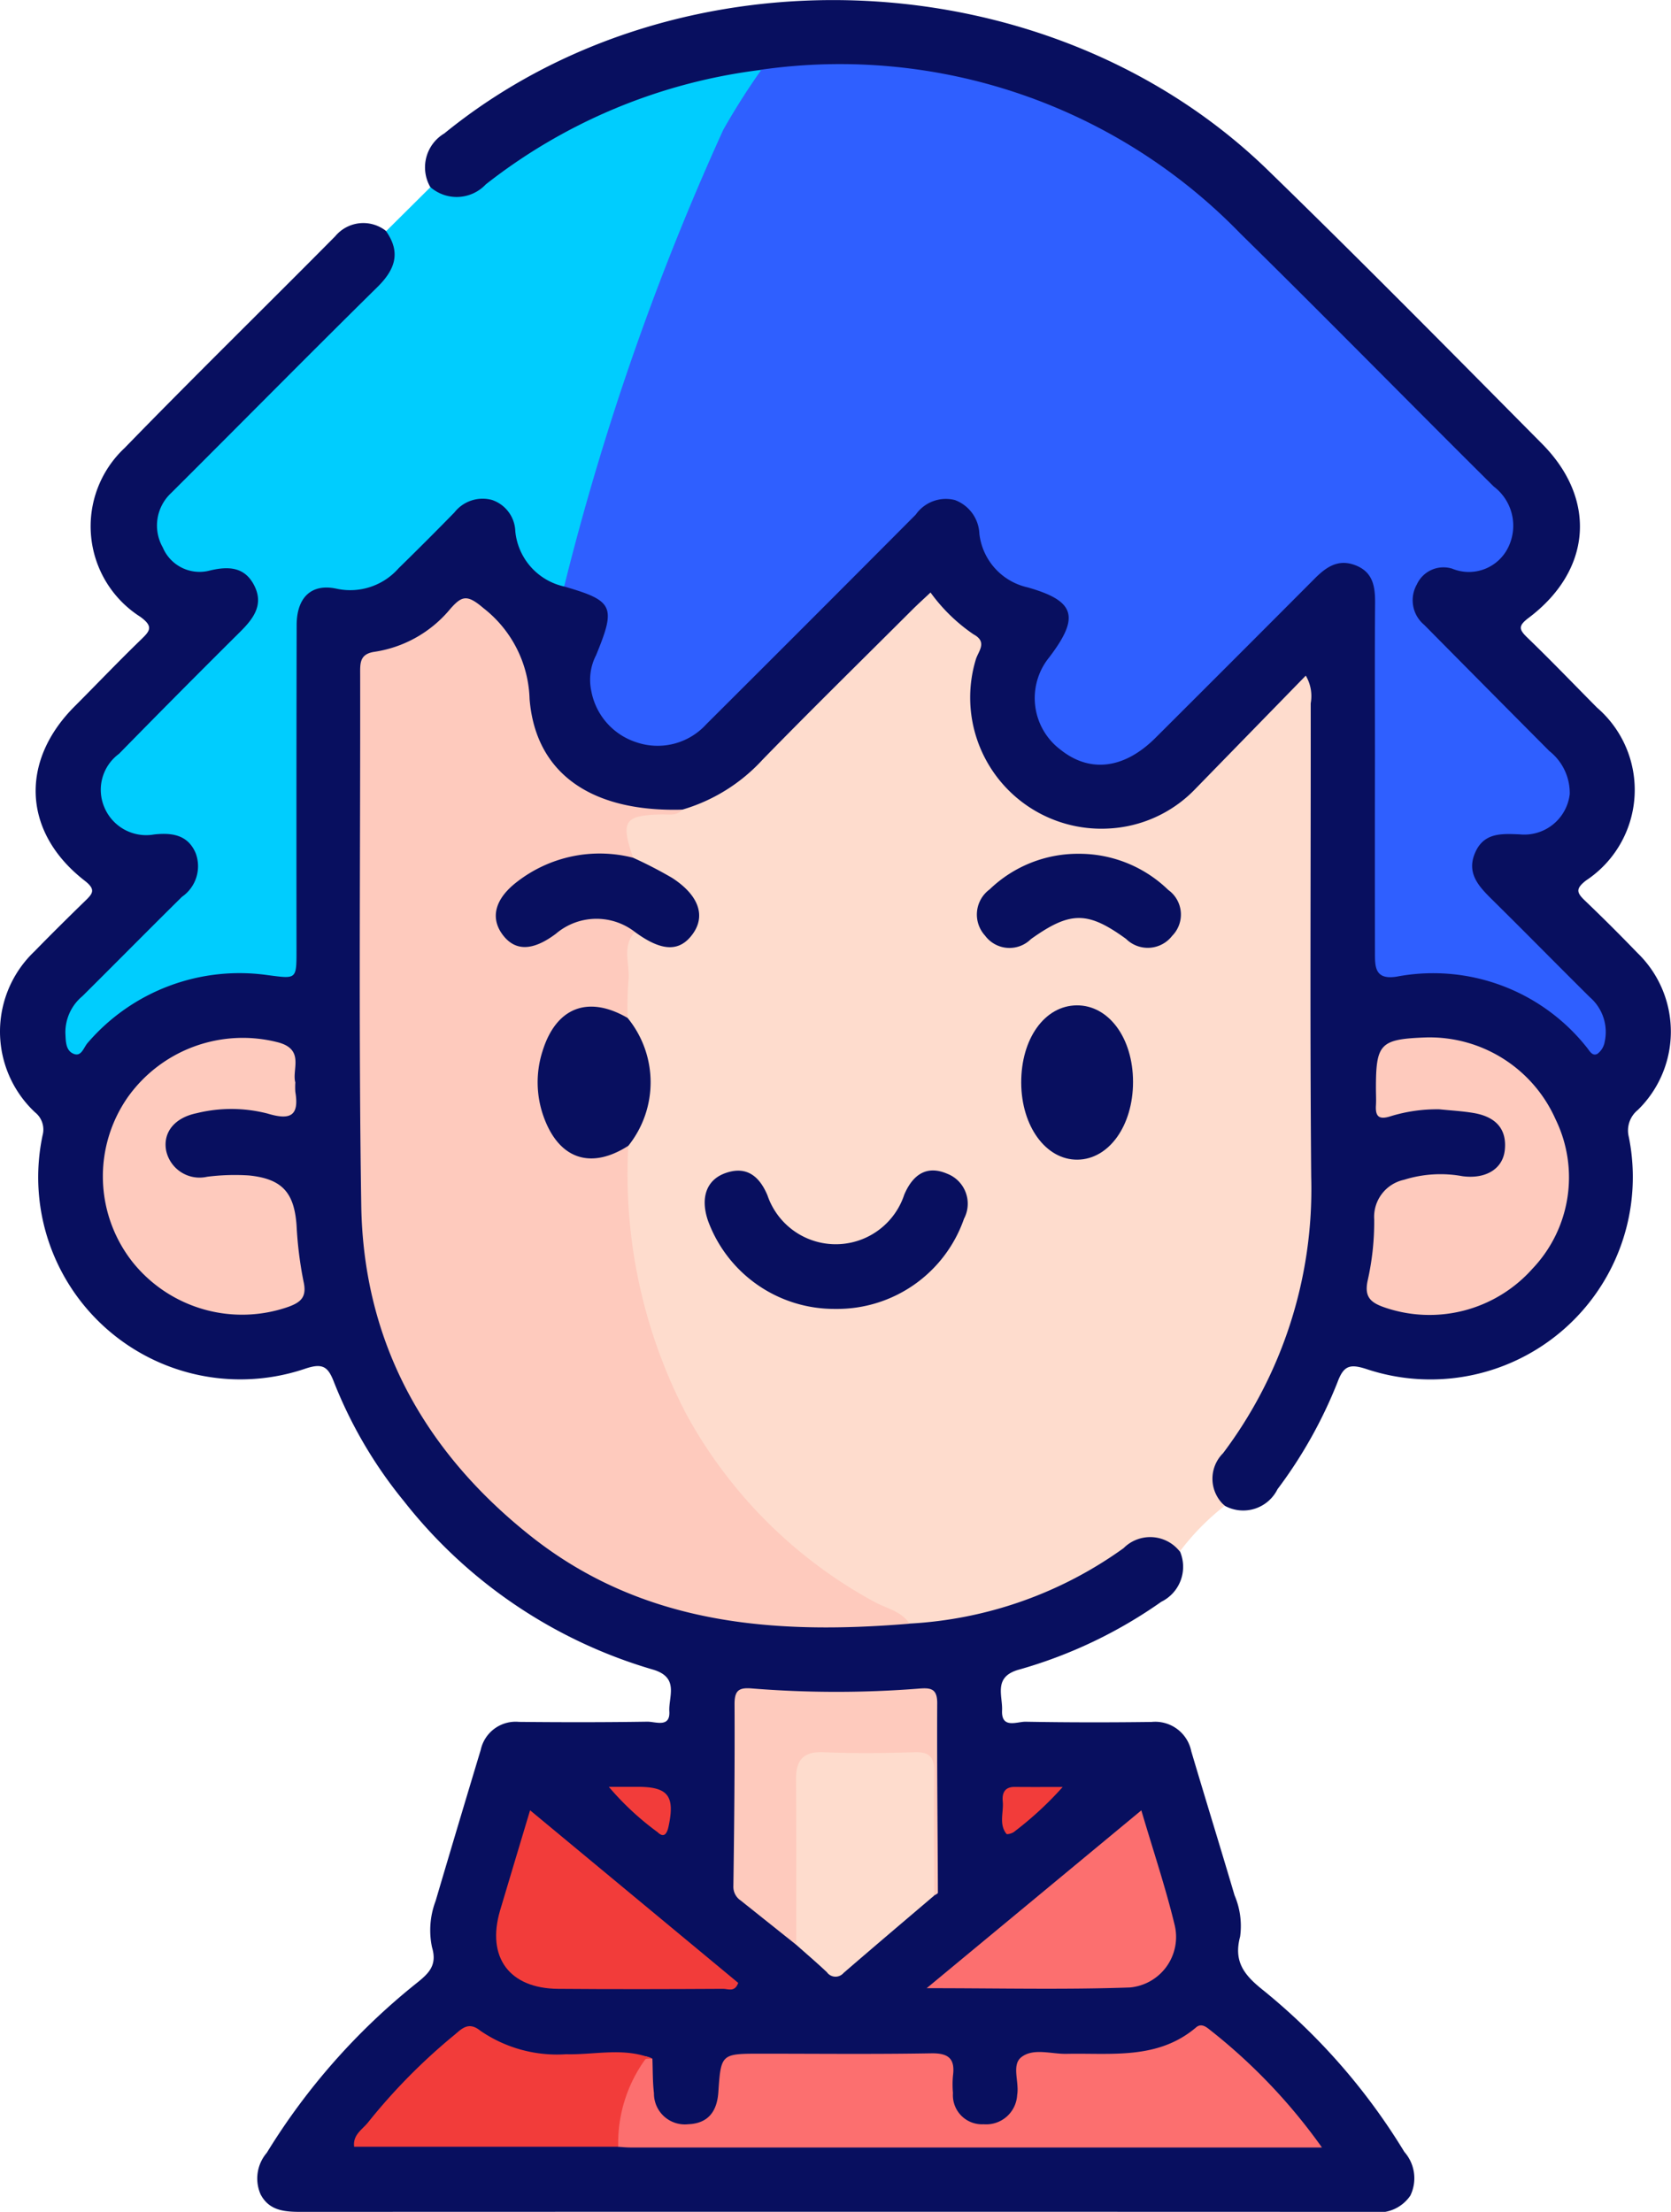
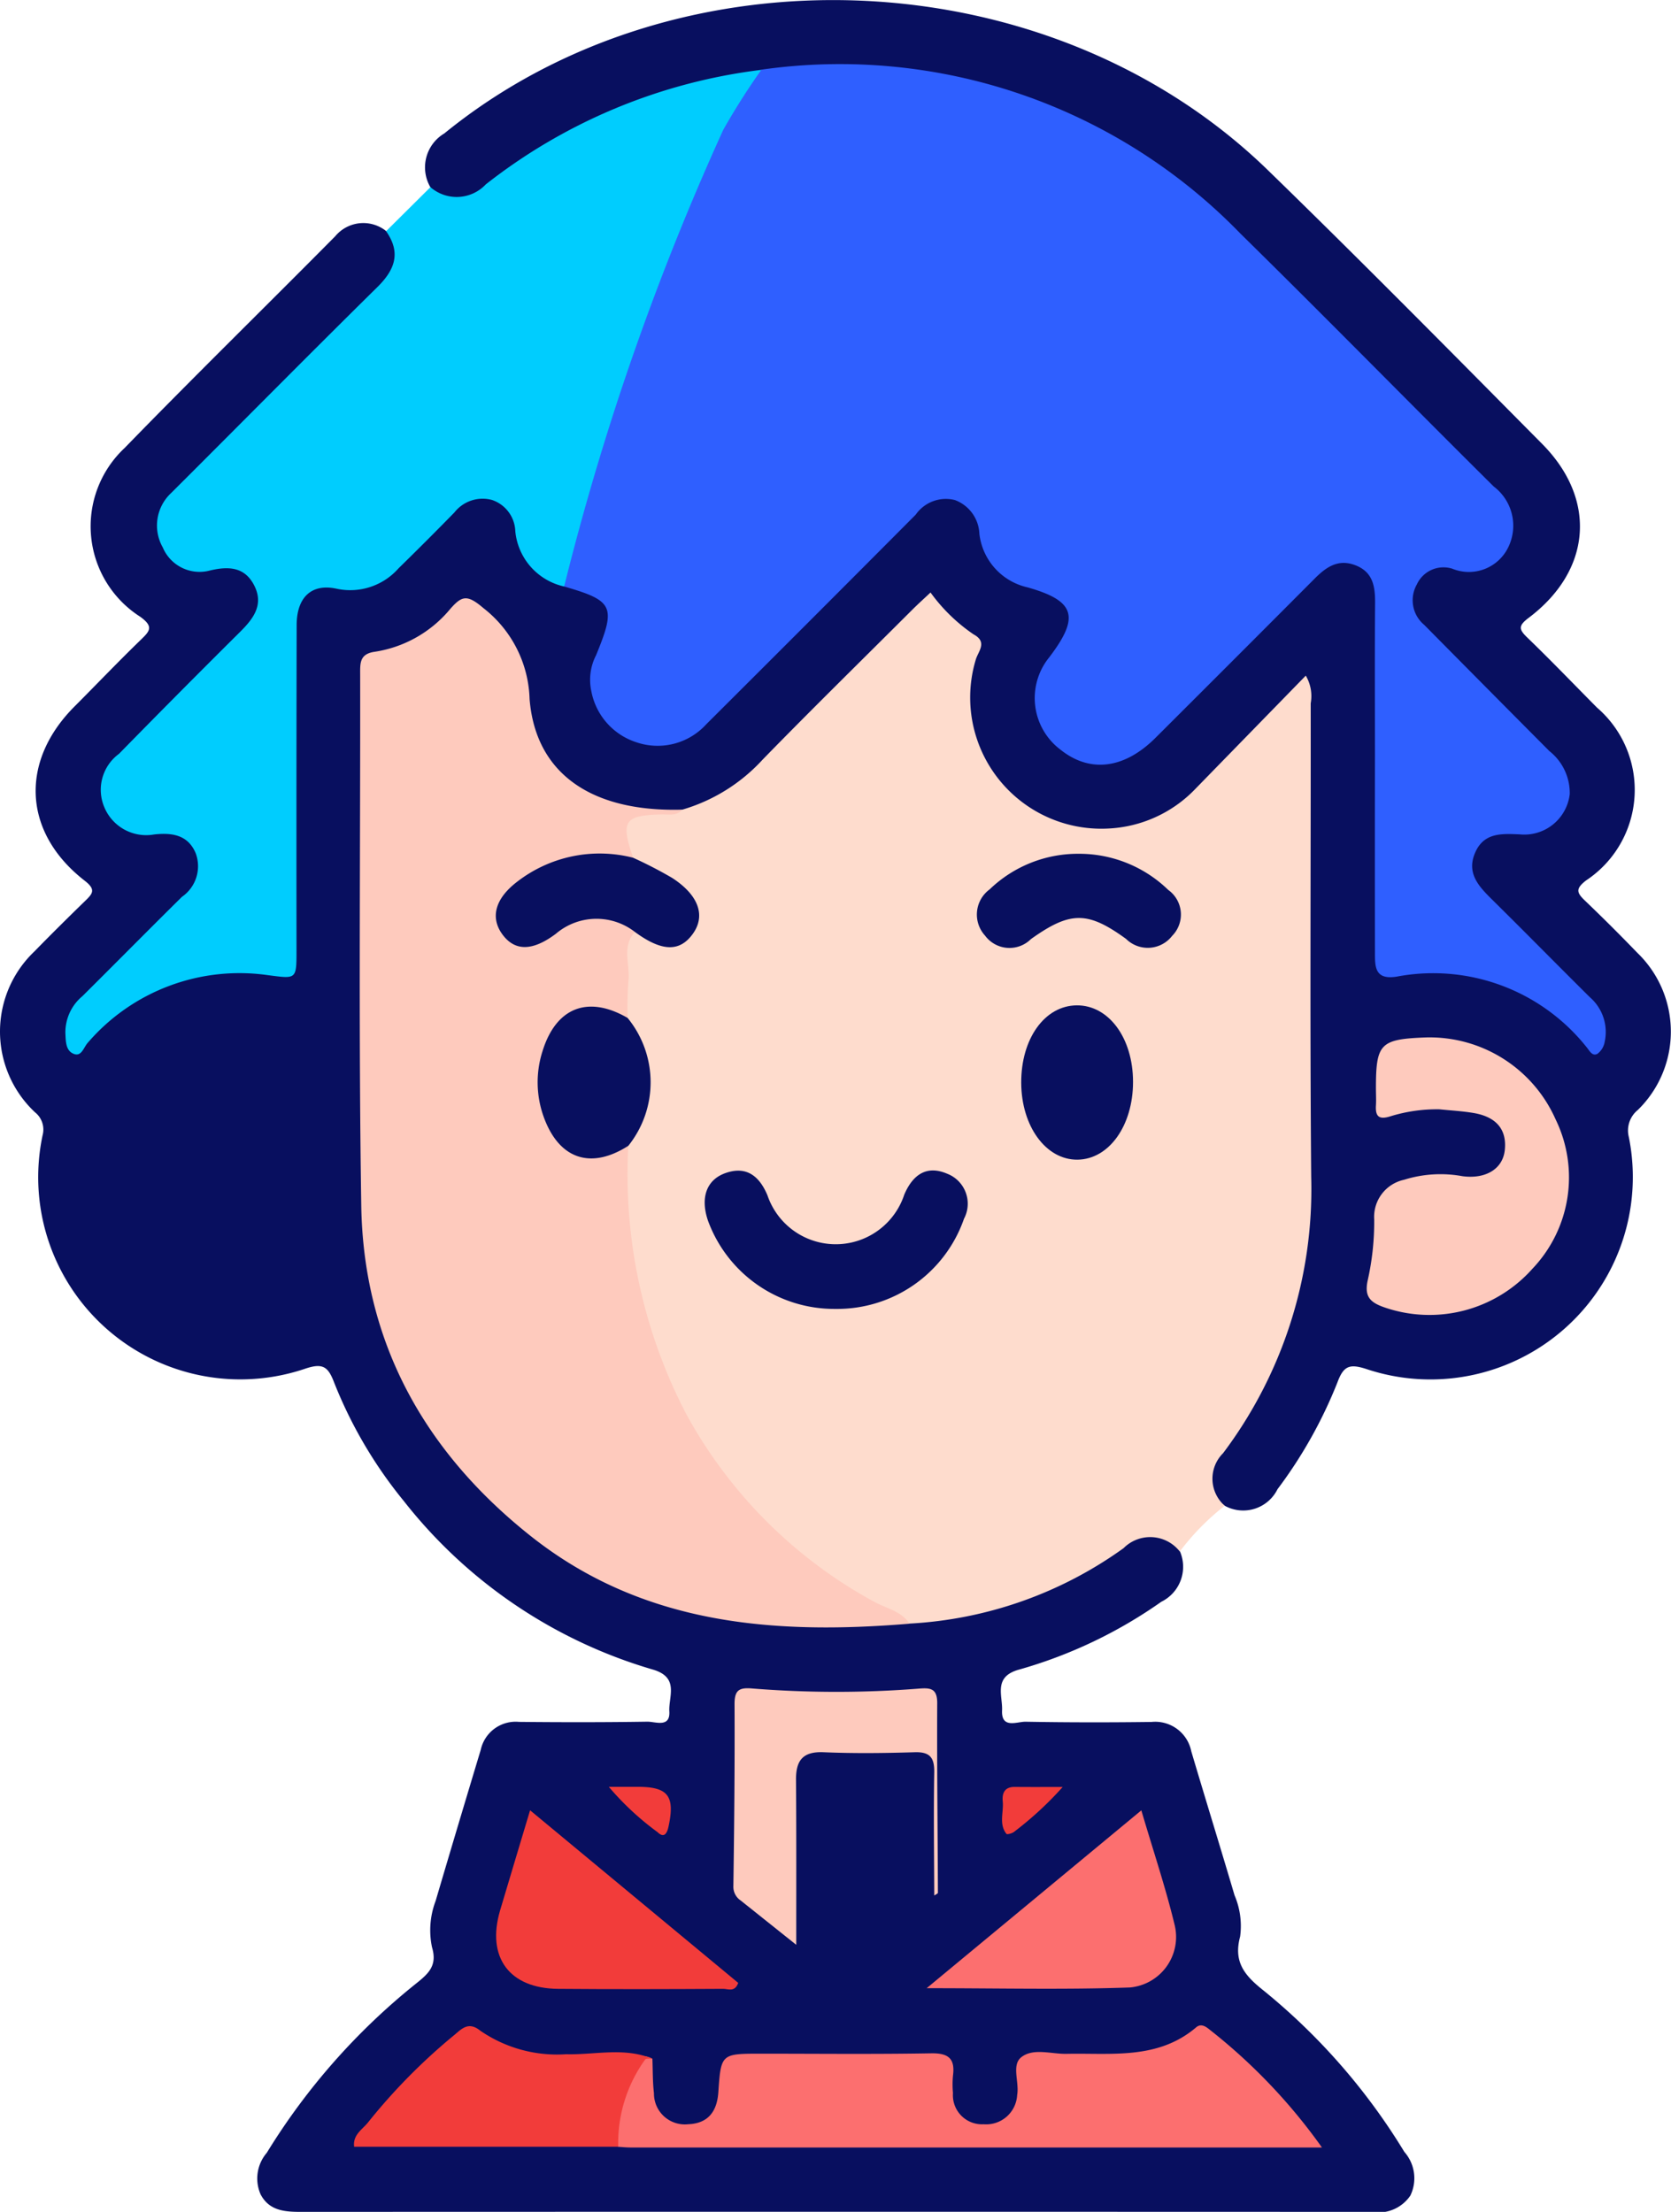
<svg xmlns="http://www.w3.org/2000/svg" id="boy" width="76.961" height="101.86" viewBox="0 0 76.961 101.86">
  <path id="Path_3855" data-name="Path 3855" d="M287.1,156.871a1.794,1.794,0,0,1-.862,2.313,21.548,21.548,0,0,1-6.526,3.116c-1.231.325-.777,1.191-.808,1.888-.039.862.685.514,1.085.52,1.931.035,3.864.035,5.8.01a1.693,1.693,0,0,1,1.83,1.354c.657,2.213,1.339,4.418,1.993,6.631a3.592,3.592,0,0,1,.256,1.9c-.317,1.182.214,1.8,1.1,2.5a28.941,28.941,0,0,1,6.464,7.415,1.831,1.831,0,0,1,.275,2.014,1.777,1.777,0,0,1-1.776.748q-24.661-.01-49.322,0c-.753,0-1.461-.054-1.855-.807a1.815,1.815,0,0,1,.285-1.913,30.186,30.186,0,0,1,6.883-7.8c.574-.458.978-.827.727-1.666a3.8,3.8,0,0,1,.165-2.13q1.029-3.484,2.079-6.96a1.645,1.645,0,0,1,1.762-1.289c1.97.02,3.939.021,5.909-.009.378-.005,1.061.295,1.015-.474-.04-.684.475-1.561-.753-1.925a22.644,22.644,0,0,1-11.477-7.764,20.549,20.549,0,0,1-3.21-5.462c-.268-.7-.5-.9-1.285-.646A9.31,9.31,0,0,1,234.714,137.7a1.013,1.013,0,0,0-.351-1.058,5.091,5.091,0,0,1-.024-7.409c.766-.787,1.548-1.559,2.335-2.325.342-.332.511-.517-.017-.927-2.847-2.207-3.013-5.485-.469-8.031,1.017-1.018,2.01-2.062,3.044-3.062.42-.406.612-.608-.023-1.067a4.939,4.939,0,0,1-.715-7.773c3.194-3.287,6.472-6.492,9.7-9.751a1.681,1.681,0,0,1,2.345-.234c.9.53.813,1.271.409,2.05a5.185,5.185,0,0,1-1.034,1.2c-2.917,2.923-5.846,5.834-8.754,8.765a1.907,1.907,0,0,0-.448,2.544,1.688,1.688,0,0,0,1.783.733,1.794,1.794,0,0,1,2.211.928,1.991,1.991,0,0,1-.6,2.365c-1.66,1.715-3.369,3.381-5.051,5.075a6.132,6.132,0,0,0-.961,1.117,1.64,1.64,0,0,0,1.208,2.631c.374.066.757.028,1.133.078a1.778,1.778,0,0,1,1.307,2.934,11.091,11.091,0,0,1-1.393,1.494c-1.146,1.157-2.31,2.3-3.45,3.462a1.779,1.779,0,0,0-.708,1.764c.341.162.45-.1.6-.24A9.672,9.672,0,0,1,245.142,130c1.048.145.993-.518.993-1.184q0-6.024,0-12.047c0-.872-.023-1.743.01-2.614.052-1.371.755-2.081,2.085-1.923a3.2,3.2,0,0,0,2.838-1.087c.74-.76,1.475-1.527,2.258-2.243,1.518-1.386,2.894-1,3.452.974a2.988,2.988,0,0,0,2.011,2.268,7,7,0,0,1,1.092.314,1.69,1.69,0,0,1,1.1,2.1,7.9,7.9,0,0,1-.453,1.163,2.519,2.519,0,0,0,.858,3.129,2.66,2.66,0,0,0,3.085.126,6.943,6.943,0,0,0,1.193-1.048q4.222-4.22,8.443-8.442a9.5,9.5,0,0,1,.91-.857c1.194-.917,2.6-.592,2.982.856a3.74,3.74,0,0,0,2.835,2.9c1.4.414,1.74,1.665.96,2.909-.161.257-.375.477-.543.73a2.518,2.518,0,0,0,.2,3.333,2.689,2.689,0,0,0,3.414.519,6.769,6.769,0,0,0,1.391-1.163q3.216-3.216,6.433-6.432a4.628,4.628,0,0,1,1.227-1,1.628,1.628,0,0,1,2.356,1.179,7.093,7.093,0,0,1,.053,1.361q0,7.334,0,14.668c0,1.52.061,1.538,1.517,1.439a9.915,9.915,0,0,1,7.492,2.68c.253.223.422.541.838.715a1.125,1.125,0,0,0-.13-1.32,5.272,5.272,0,0,0-.829-.933c-1.311-1.316-2.631-2.622-3.936-3.943a2.226,2.226,0,0,1-.851-2.419c.374-1.048,1.269-1.2,2.225-1.193a1.783,1.783,0,0,0,1.335-3.186c-1.615-1.708-3.313-3.334-4.965-5a9.426,9.426,0,0,1-1-1.086,1.811,1.811,0,0,1-.177-2.126,1.654,1.654,0,0,1,1.861-.788,1.773,1.773,0,0,0,2.193-.957,1.992,1.992,0,0,0-.642-2.353q-5.939-5.96-11.9-11.9a24.2,24.2,0,0,0-6.521-4.691,25.1,25.1,0,0,0-14.217-2.564c-.263.03-.529.036-.795.045a26.071,26.071,0,0,0-12.108,4.93,3.913,3.913,0,0,1-1.237.778c-.744.211-1.5.369-1.907-.581a1.817,1.817,0,0,1,.645-2.471c10.807-8.8,27.9-8.064,37.94,1.7,4.263,4.145,8.441,8.378,12.625,12.6,2.538,2.563,2.271,5.831-.629,8.012-.489.368-.441.534-.05.911,1.09,1.051,2.139,2.146,3.206,3.221a5,5,0,0,1-.507,7.957c-.494.382-.432.565-.053.927q1.232,1.179,2.415,2.406a5.039,5.039,0,0,1,.023,7.236,1.216,1.216,0,0,0-.415,1.248,9.32,9.32,0,0,1-12.117,10.673c-.745-.235-1.021-.135-1.3.614A21.143,21.143,0,0,1,291.59,154a1.763,1.763,0,0,1-2.423.766c-1.036-.77-1.151-1.3-.35-2.482a23.4,23.4,0,0,0,3.257-6.6,14.915,14.915,0,0,0,.66-4.139c.023-7.806.01-15.613.011-23.419a1.206,1.206,0,0,0-.093-.6c-.339-.033-.488.271-.681.461-1.321,1.306-2.625,2.628-3.945,3.934a5.972,5.972,0,0,1-6.557,1.619,6.378,6.378,0,0,1-4.364-5.595,3.839,3.839,0,0,1,.1-1.353,2.41,2.41,0,0,0-1.275-2.977c-.575-.347-.842.111-1.142.408-2.235,2.213-4.436,4.46-6.684,6.66a7.443,7.443,0,0,1-3.964,2.306,10.057,10.057,0,0,1-3.044-.2,6.412,6.412,0,0,1-4.459-6.313,1.657,1.657,0,0,0-.918-1.852c-.584-.278-.844-1.131-1.5-1.116s-.975.782-1.518,1.124a7.036,7.036,0,0,1-1.928.952,1.29,1.29,0,0,0-1.042,1.5c.02,2.386.007,4.771.007,7.157q0,8.179,0,16.357a19.6,19.6,0,0,0,17.317,19.221c2.483.244,4.995.026,7.492.071a19,19,0,0,0,8.939-2.844,11.107,11.107,0,0,1,1.633-1C286.019,155.67,286.623,155.934,287.1,156.871Z" transform="translate(-232.752 -85.42)" fill="#080f5f" />
  <path id="Path_3856" data-name="Path 3856" d="M273.591,131.7a8.087,8.087,0,0,0,3.7-2.307c2.272-2.331,4.6-4.611,6.9-6.909.265-.263.543-.513.83-.784a7.981,7.981,0,0,0,1.982,1.928c.654.353.221.772.105,1.154a6.041,6.041,0,0,0,6.077,7.789,5.935,5.935,0,0,0,4.039-1.832c1.678-1.722,3.357-3.443,5.08-5.21a1.853,1.853,0,0,1,.227,1.276c.008,7.269-.041,14.538.023,21.807a20.221,20.221,0,0,1-4.06,12.726,1.654,1.654,0,0,0,.077,2.419,11.23,11.23,0,0,0-2.069,2.108,1.731,1.731,0,0,0-2.589-.156,18.569,18.569,0,0,1-9.866,3.475c-8.724-3.466-13.932-12.672-13.176-22.1,1.254-2.005.963-3.994-.06-5.978a8.651,8.651,0,0,1,.188-3.678c.447-.384.844-.061,1.245.1a1.126,1.126,0,0,0,1.506-.327,1.252,1.252,0,0,0-.253-1.633c-.681-.789-1.8-.925-2.487-1.706a1.849,1.849,0,0,1-.242-.975c-.009-.694.178-1.154,1.03-1.1A4.361,4.361,0,0,0,273.591,131.7Z" transform="translate(-242.164 -94.415)" fill="#fedccd" />
  <path id="Path_3857" data-name="Path 3857" d="M259.725,113.486a2.887,2.887,0,0,1-2.249-2.544A1.574,1.574,0,0,0,256.4,109.5a1.652,1.652,0,0,0-1.73.578q-1.27,1.3-2.571,2.571a2.967,2.967,0,0,1-2.868.936c-1.152-.245-1.822.411-1.825,1.675q-.016,7.5-.007,15c0,1.342-.007,1.294-1.342,1.121a9.218,9.218,0,0,0-8.257,3.1c-.2.208-.29.657-.641.535-.4-.141-.386-.593-.405-.972a2.172,2.172,0,0,1,.784-1.692c1.532-1.521,3.048-3.058,4.585-4.575a1.714,1.714,0,0,0,.632-2.011c-.362-.858-1.109-.946-1.906-.862a2.089,2.089,0,0,1-2.307-1.267,2.055,2.055,0,0,1,.681-2.445q2.783-2.842,5.605-5.643c.6-.6,1.065-1.233.629-2.1s-1.181-.905-2.043-.7a1.839,1.839,0,0,1-2.175-1.064,2.043,2.043,0,0,1,.382-2.5c3.166-3.154,6.305-6.336,9.488-9.473.817-.8,1.118-1.589.416-2.588l2.043-2.028a1.841,1.841,0,0,0,2.55-.129,25.555,25.555,0,0,1,12.693-5.274c.143.469-.143.8-.389,1.128a15.907,15.907,0,0,0-1.912,3.6,125.478,125.478,0,0,0-6.2,18.007A1.7,1.7,0,0,1,259.725,113.486Z" transform="translate(-233.743 -86.477)" fill="#00cdfe" />
  <path id="Path_3858" data-name="Path 3858" d="M267.3,113.414a121.7,121.7,0,0,1,7.329-21.033,32.663,32.663,0,0,1,1.758-2.768,25.689,25.689,0,0,1,22.059,7.548c3.919,3.851,7.765,7.776,11.665,11.646a2.263,2.263,0,0,1,.693,2.756,2.016,2.016,0,0,1-2.6,1.031,1.349,1.349,0,0,0-1.632.726,1.474,1.474,0,0,0,.34,1.861q2.877,2.91,5.763,5.811a2.46,2.46,0,0,1,.939,1.981,2.107,2.107,0,0,1-2.313,1.855c-.823-.032-1.63-.087-2.037.828-.423.953.156,1.564.772,2.173,1.51,1.491,3,3.007,4.506,4.5a2.119,2.119,0,0,1,.682,2.053.874.874,0,0,1-.334.553c-.25.133-.373-.163-.516-.326a9.025,9.025,0,0,0-8.722-3.23c-1.043.171-1.008-.487-1.009-1.151q-.008-4.491,0-8.981c0-2.349-.013-4.7.006-7.048.006-.769-.083-1.448-.912-1.765-.813-.311-1.371.111-1.9.646q-3.651,3.664-7.314,7.316c-1.446,1.434-3.025,1.607-4.367.53a2.973,2.973,0,0,1-.519-4.245c1.43-1.875,1.2-2.607-1-3.229a2.862,2.862,0,0,1-2.213-2.464,1.729,1.729,0,0,0-1.131-1.556,1.692,1.692,0,0,0-1.8.673q-4.811,4.834-9.643,9.649a3.028,3.028,0,0,1-3.226.833,3.069,3.069,0,0,1-2.073-2.356,2.471,2.471,0,0,1,.22-1.654C269.692,114.333,269.578,114.073,267.3,113.414Z" transform="translate(-241.317 -86.405)" fill="#2f5fff" />
  <path id="Path_3859" data-name="Path 3859" d="M269.641,131.788c-.261.305-.619.212-.946.22-1.732.044-1.905.3-1.322,1.994-.354.379-.787.151-1.18.131a6.133,6.133,0,0,0-3.848,1.143,2.037,2.037,0,0,0-.795.939,1.112,1.112,0,0,0,1.669,1.312,4.863,4.863,0,0,1,2.037-.958c.857-.087,1.769-.205,2.2.852-.63.682-.208,1.509-.3,2.264a15.873,15.873,0,0,0-.035,1.694,1.427,1.427,0,0,1-.775-.079,2.058,2.058,0,0,0-2.565,1.111,4.317,4.317,0,0,0,.246,4.3,1.8,1.8,0,0,0,2.286.7c.261-.111.52-.345.839-.136a23.881,23.881,0,0,0,2.667,12.344,21.635,21.635,0,0,0,8.675,8.658c.553.3,1.231.417,1.61,1-6.252.514-12.287.062-17.459-4.046-4.9-3.893-7.7-8.943-7.793-15.237-.127-8.14-.038-16.284-.05-24.426,0-.514-.038-.954.679-1.051a5.612,5.612,0,0,0,3.478-1.981c.524-.592.768-.673,1.518-.03a5.5,5.5,0,0,1,2.128,4.19C262.889,130.208,265.562,131.908,269.641,131.788Z" transform="translate(-238.214 -94.503)" fill="#fecabd" />
  <path id="Path_3860" data-name="Path 3860" d="M272.055,210.978c.022.529.009,1.06.072,1.584a1.422,1.422,0,0,0,1.574,1.432c.912-.034,1.33-.58,1.391-1.47.121-1.779.13-1.779,1.966-1.779,2.612,0,5.224.029,7.835-.017.805-.014,1.109.247,1.006,1.033a4.316,4.316,0,0,0,0,.794,1.34,1.34,0,0,0,1.416,1.44,1.427,1.427,0,0,0,1.54-1.351c.105-.587-.267-1.372.188-1.734.552-.441,1.384-.143,2.092-.158,2.066-.044,4.2.282,5.965-1.221.218-.185.432-.047.611.1a26.125,26.125,0,0,1,5.182,5.434h-.963q-15.444,0-30.887,0c-.189,0-.378-.02-.566-.031-1.038-1.327.268-2.33.507-3.474C271.089,211.077,271.414,210.644,272.055,210.978Z" transform="translate(-242.008 -116.17)" fill="#fc6f6f" />
  <path id="Path_3861" data-name="Path 3861" d="M319.8,152.255a7.26,7.26,0,0,0-2.246.319c-.51.164-.709.041-.678-.49.016-.265,0-.53,0-.8,0-2.059.2-2.26,2.292-2.338a6.345,6.345,0,0,1,5.983,3.772,6.1,6.1,0,0,1-1.063,6.875,6.348,6.348,0,0,1-6.842,1.776c-.626-.22-.913-.486-.75-1.231a12.26,12.26,0,0,0,.3-2.816,1.748,1.748,0,0,1,1.376-1.822,5.6,5.6,0,0,1,2.692-.164c1.068.141,1.864-.333,1.949-1.221.1-1.025-.5-1.532-1.444-1.691C320.858,152.338,320.328,152.31,319.8,152.255Z" transform="translate(-253.505 -101.17)" fill="#fecabd" />
-   <path id="Path_3862" data-name="Path 3862" d="M247.916,151.024a3.135,3.135,0,0,0,0,.432c.191,1.132-.253,1.311-1.283,1a6.685,6.685,0,0,0-3.266-.015c-1.03.213-1.558.9-1.4,1.726a1.574,1.574,0,0,0,1.889,1.2,10.107,10.107,0,0,1,1.923-.06c1.537.157,2.085.793,2.194,2.3a17.638,17.638,0,0,0,.322,2.59c.155.687-.1.941-.689,1.157a6.46,6.46,0,0,1-7.169-2.037,6.371,6.371,0,0,1-.23-7.625,6.5,6.5,0,0,1,6.922-2.512C248.358,149.51,247.748,150.436,247.916,151.024Z" transform="translate(-234.314 -101.176)" fill="#fecabd" />
-   <path id="Path_3863" data-name="Path 3863" d="M287.736,199.186c-1.394,1.188-2.792,2.37-4.177,3.568a.487.487,0,0,1-.767-.036c-.46-.434-.942-.845-1.415-1.266a2.389,2.389,0,0,1-.388-1.4c0-1.964-.037-3.929.014-5.892.039-1.492.45-1.9,1.9-1.936,1.283-.032,2.568-.035,3.852.01.766.026,1.16.332,1.108,1.194C287.746,195.345,287.991,197.271,287.736,199.186Z" transform="translate(-244.708 -111.895)" fill="#fedccd" />
  <path id="Path_3864" data-name="Path 3864" d="M268.174,210.99c-.111.008-.25-.026-.328.029a6.568,6.568,0,0,0-1.245,4.024H254.438c-.072-.555.389-.8.646-1.129a27.155,27.155,0,0,1,3.983-4.03c.332-.282.645-.616,1.171-.193a6.226,6.226,0,0,0,3.961,1.091C265.522,210.818,266.876,210.447,268.174,210.99Z" transform="translate(-238.127 -116.182)" fill="#f23c3a" />
  <path id="Path_3865" data-name="Path 3865" d="M286.914,198.339c-.005-1.89-.032-3.781,0-5.67.011-.675-.193-.95-.9-.928-1.4.043-2.8.059-4.194,0-.962-.042-1.279.381-1.272,1.269.019,2.533.01,5.065.011,7.6q-1.28-1.021-2.561-2.043a.755.755,0,0,1-.335-.661c.04-2.8.067-5.595.054-8.392,0-.627.21-.758.792-.711a48.471,48.471,0,0,0,7.707.007c.525-.041.838-.009.835.672-.015,2.91.022,5.822.032,8.734C287.079,198.251,286.971,198.3,286.914,198.339Z" transform="translate(-243.886 -111.048)" fill="#fecabd" />
  <path id="Path_3866" data-name="Path 3866" d="M264.7,196.269l9.586,7.949c-.159.446-.474.272-.693.274-2.534.014-5.067.021-7.6,0-2.25-.017-3.308-1.452-2.676-3.606C263.754,199.407,264.205,197.93,264.7,196.269Z" transform="translate(-240.286 -112.903)" fill="#f23c3a" />
  <path id="Path_3867" data-name="Path 3867" d="M299.388,196.273c.555,1.882,1.122,3.565,1.536,5.285a2.336,2.336,0,0,1-2.061,2.872c-3,.106-6.014.033-9.362.033Z" transform="translate(-246.822 -112.904)" fill="#fc6f6f" />
  <path id="Path_3868" data-name="Path 3868" d="M270.035,194.833h1.334c1.4,0,1.721.423,1.415,1.834-.073.338-.216.533-.5.256A13.074,13.074,0,0,1,270.035,194.833Z" transform="translate(-241.995 -112.547)" fill="#f23c3a" />
  <path id="Path_3869" data-name="Path 3869" d="M296.911,194.843a15.771,15.771,0,0,1-2.21,2.043c-.085.088-.348.157-.38.117-.36-.455-.121-.995-.171-1.5-.036-.378.09-.666.549-.663C295.37,194.847,296.039,194.843,296.911,194.843Z" transform="translate(-247.967 -112.55)" fill="#f23c3a" />
  <path id="Path_3870" data-name="Path 3870" d="M281.926,163.467a6.193,6.193,0,0,1-5.869-4.067c-.354-1.04-.077-1.864.784-2.18.995-.365,1.591.146,1.956,1.015a3.322,3.322,0,0,0,6.3-.026c.367-.868.987-1.387,1.967-.972a1.481,1.481,0,0,1,.785,2.08A6.182,6.182,0,0,1,281.926,163.467Z" transform="translate(-243.451 -103.19)" fill="#080f5f" />
  <path id="Path_3871" data-name="Path 3871" d="M300.442,150.506c0,2.013-1.106,3.564-2.556,3.581s-2.586-1.531-2.594-3.541c-.008-2.031,1.082-3.552,2.555-3.565S300.441,148.483,300.442,150.506Z" transform="translate(-248.258 -100.683)" fill="#080f5f" />
  <path id="Path_3872" data-name="Path 3872" d="M269.855,153.466c-1.734,1.112-3.2.612-3.9-1.337a4.688,4.688,0,0,1-.056-3.008c.622-2.028,2.1-2.6,3.922-1.543A4.677,4.677,0,0,1,269.855,153.466Z" transform="translate(-240.916 -100.701)" fill="#080f5f" />
  <path id="Path_3873" data-name="Path 3873" d="M269.522,141.3a2.883,2.883,0,0,0-3.641.084c-1.068.8-1.881.814-2.457.035s-.341-1.651.662-2.422a6.207,6.207,0,0,1,5.352-1.115,19.547,19.547,0,0,1,1.8.93c1.242.805,1.558,1.768.927,2.607C271.56,142.232,270.74,142.195,269.522,141.3Z" transform="translate(-240.28 -98.382)" fill="#080f5f" />
  <path id="Path_3874" data-name="Path 3874" d="M297.282,137.7a5.883,5.883,0,0,1,4.106,1.664,1.394,1.394,0,0,1,.18,2.116,1.42,1.42,0,0,1-2.122.14c-1.77-1.285-2.569-1.284-4.381.008a1.4,1.4,0,0,1-2.114-.16,1.437,1.437,0,0,1,.212-2.129A5.863,5.863,0,0,1,297.282,137.7Z" transform="translate(-247.583 -98.382)" fill="#080f5f" />
</svg>